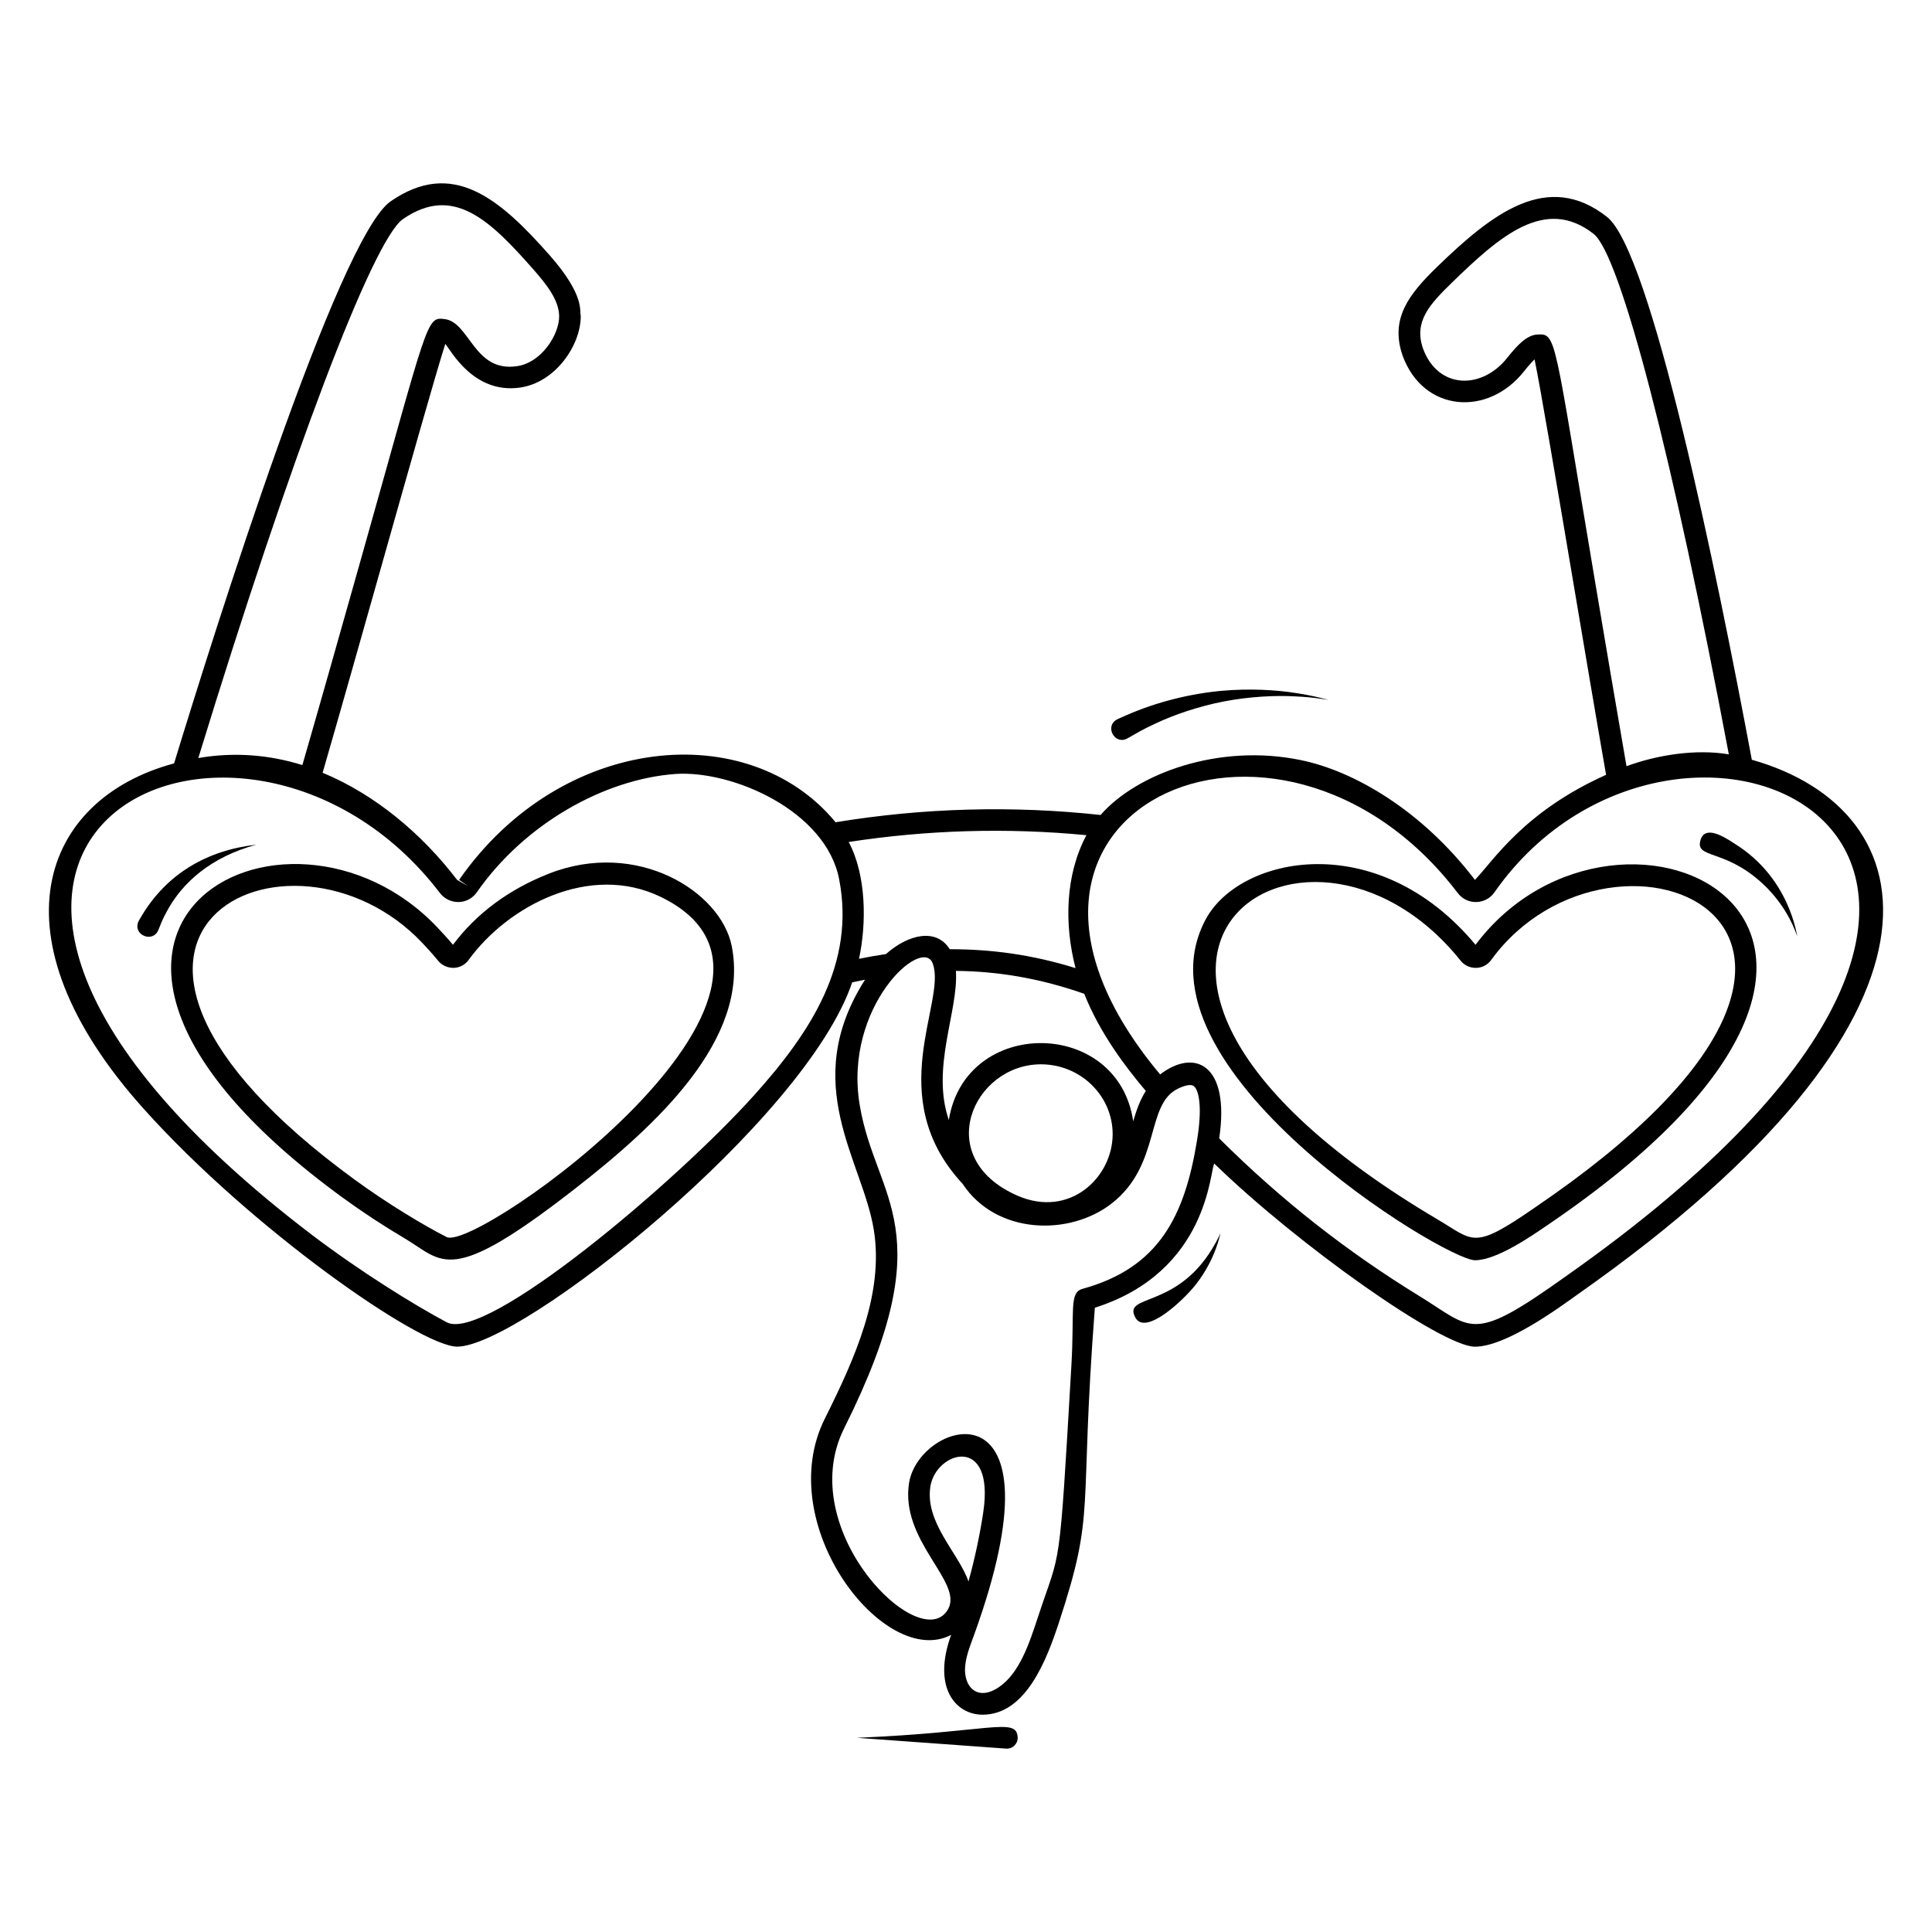
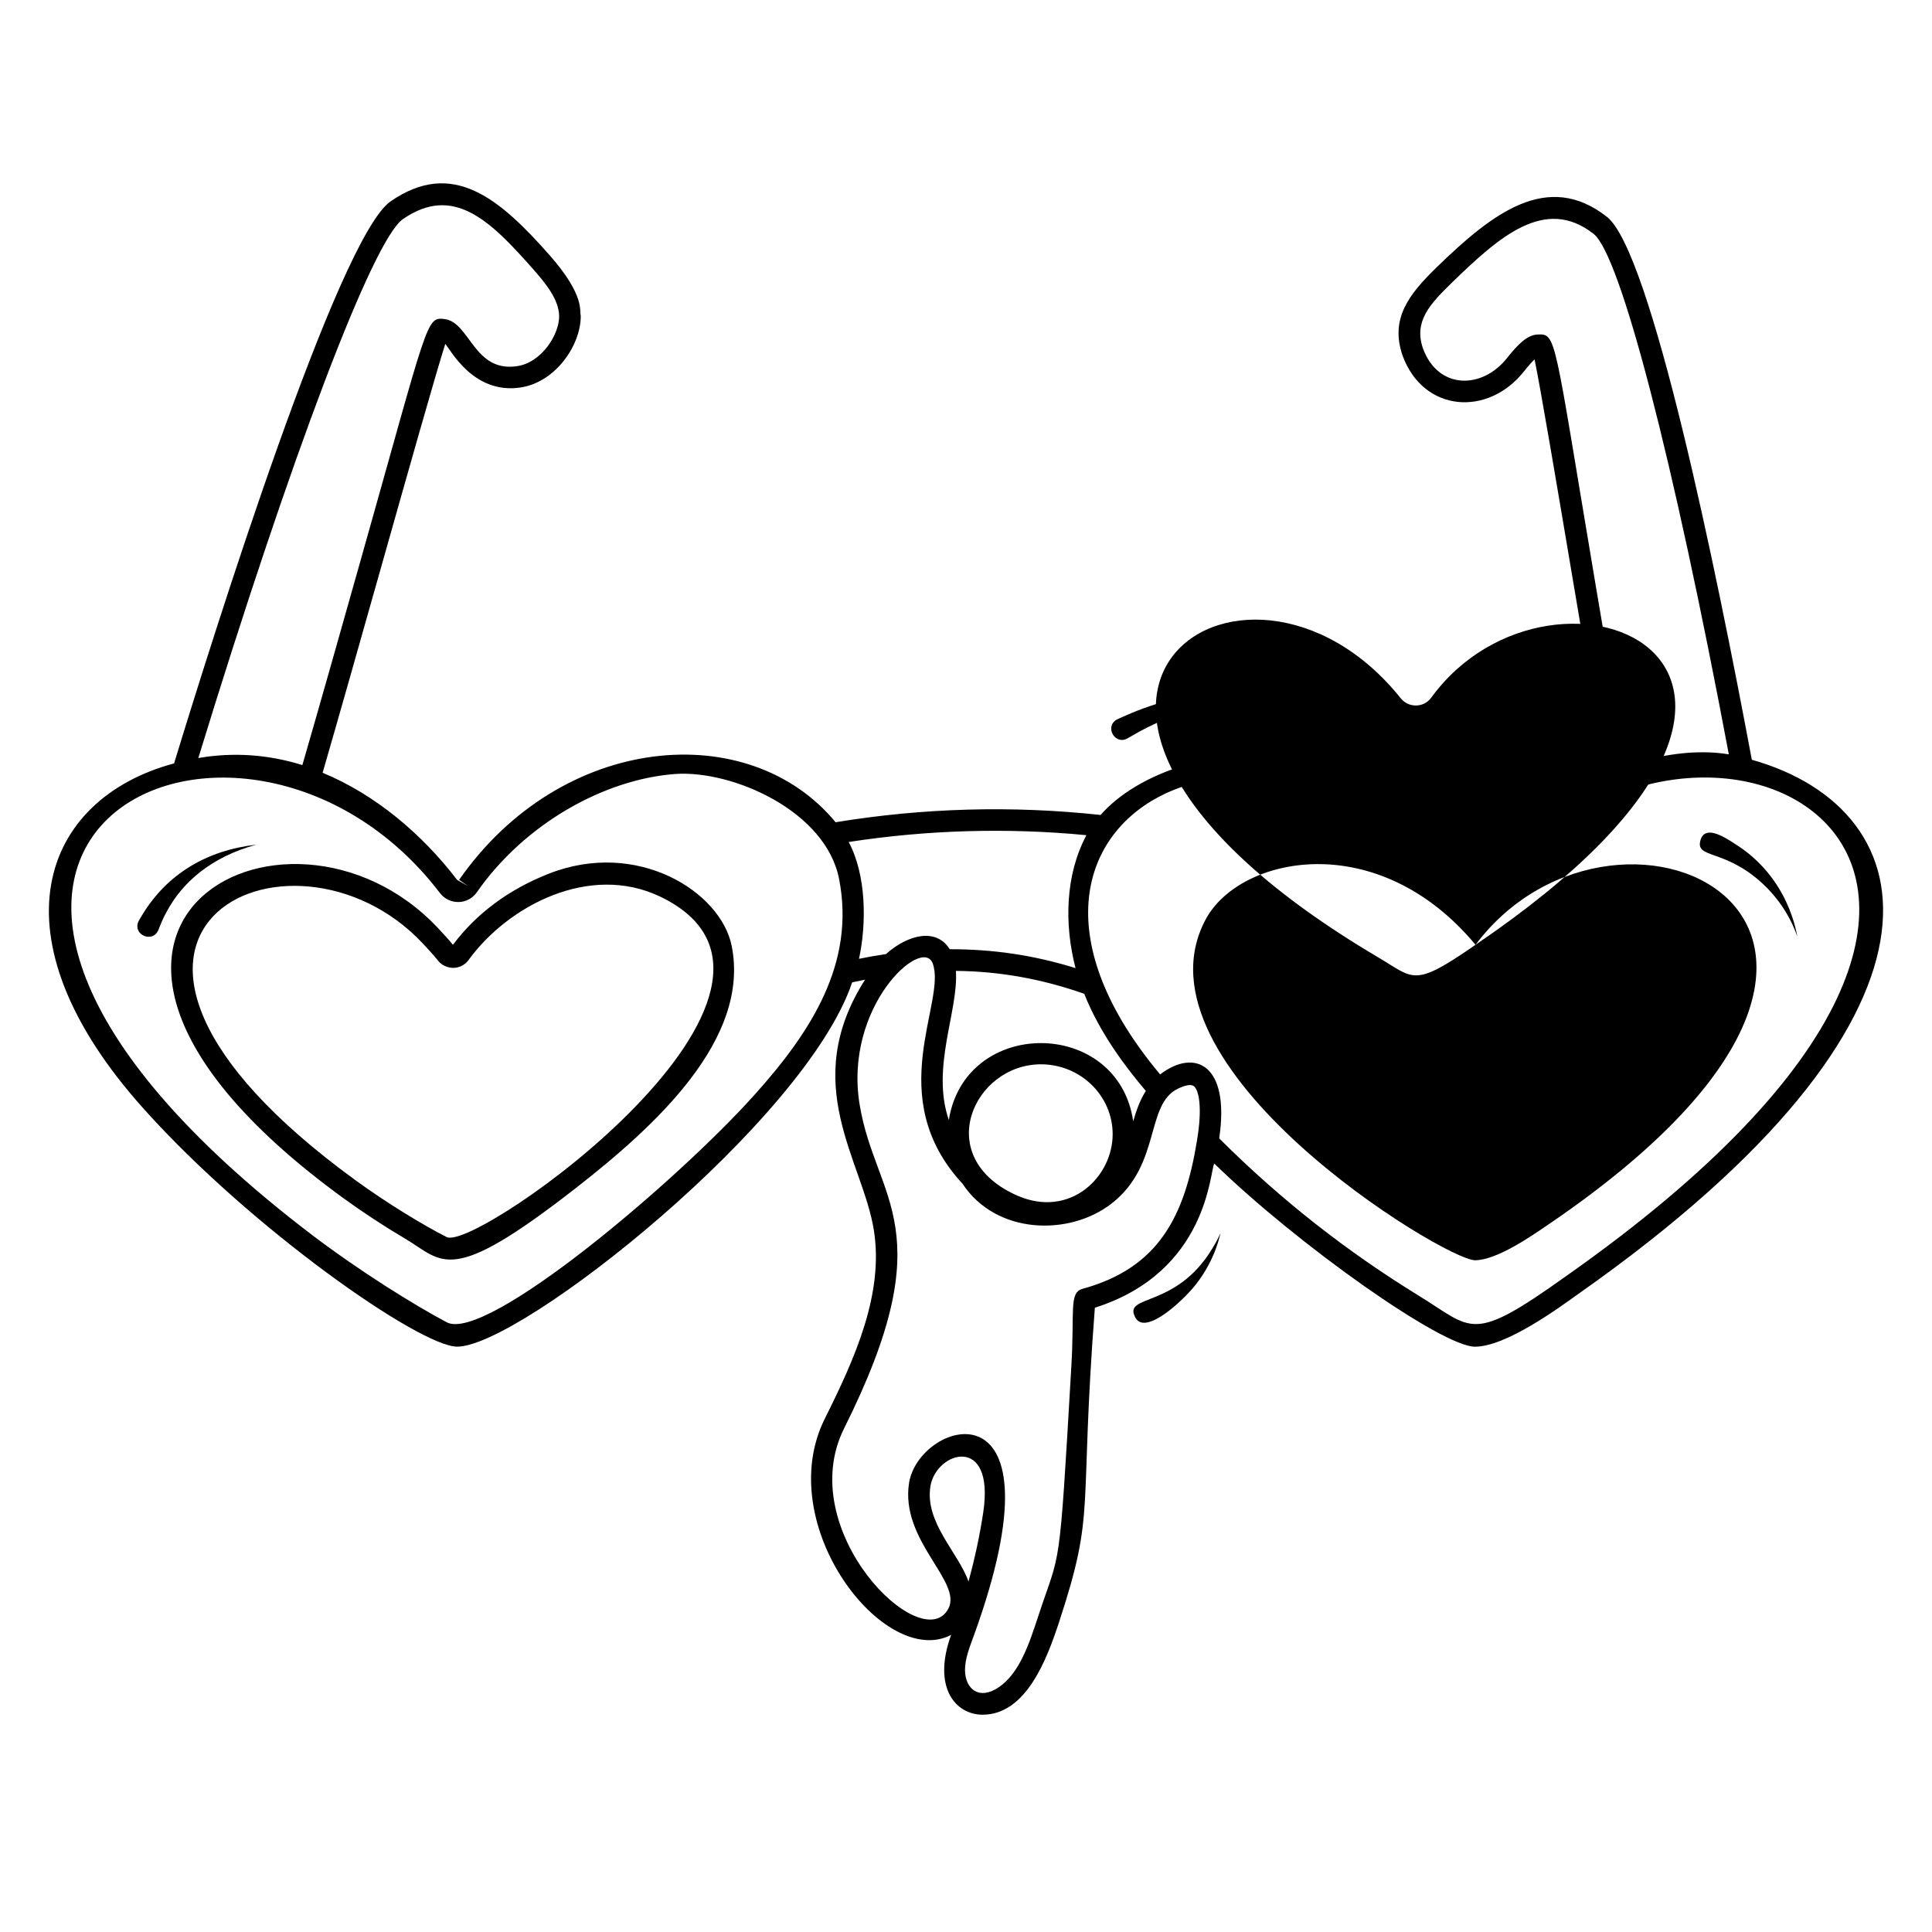
<svg xmlns="http://www.w3.org/2000/svg" fill="#000000" width="800px" height="800px" version="1.1" viewBox="144 144 512 512">
  <g>
-     <path d="m535.03 394.38c-25.984-31.223-62.465-23.531-71.484-6.785-21.023 39.016 63.34 90.383 71.34 90.383 5.82 0 15.238-6.606 19.23-9.328 116.36-78.938 19.094-125.11-19.086-74.27zm15.867 69.535c-16.613 11.531-16.223 8.965-25.859 3.289-113.27-66.934-35.555-120.62 6.047-68.605 2.031 2.539 6.07 2.582 8.07-0.168 32.5-44.742 120.96-8.668 11.742 65.484z" />
+     <path d="m535.03 394.38c-25.984-31.223-62.465-23.531-71.484-6.785-21.023 39.016 63.34 90.383 71.34 90.383 5.82 0 15.238-6.606 19.23-9.328 116.36-78.938 19.094-125.11-19.086-74.27zc-16.613 11.531-16.223 8.965-25.859 3.289-113.27-66.934-35.555-120.62 6.047-68.605 2.031 2.539 6.07 2.582 8.07-0.168 32.5-44.742 120.96-8.668 11.742 65.484z" />
    <path d="m608.25 345.34c-9.48-50.691-26.754-134.88-38.43-143.9-15.719-12.312-30.34-0.902-44.945 13.254-7.527 7.316-12.562 13.734-9.164 23.574 5.527 15.051 22.695 16.238 32.258 4.035 1.223-1.539 2.098-2.488 2.707-3.07 1.605 7.75 6.012 33.879 10.289 59.25 2.965 17.586 6.059 35.941 8.664 50.855-21.723 9.73-29.758 22.621-34.754 27.848-14.109-18.492-32.09-28.879-46.16-31.754-21.762-4.512-43.508 3.598-53.047 14.543-23.371-2.535-46.977-1.887-70.23 1.93-22.926-27.812-72.633-23.668-99.766 15.266l2.348 1.637-2.875-1.621c-9.281-12.164-21.727-22.652-35.648-28.398 4.383-15.105 10.07-35.234 15.527-54.555 6.863-24.297 14.535-51.469 16.984-59.094 1.438 1.621 7.41 13.281 19.719 11.582 9.598-1.316 16.305-11.477 16.176-19.105-0.414-1.133 1.262-5.144-8.195-15.926-13.305-15.082-25.77-25.719-42.219-14.309-13.918 9.715-46.84 114.51-57.355 148.93-35.168 9.426-49.133 45.902-7.902 91.699 28.328 31.574 73.043 62.863 82.934 62.863 16.918 0 92.336-59.855 104.67-96.539 1.168-0.254 2.309-0.492 3.414-0.711-17.633 27.652-0.586 48 2.328 66.367 2.688 16.766-4.938 33.863-12.977 49.938-14.113 28.168 15.891 66.578 33.457 57.332-5.062 13.977 1.195 21.152 8.348 21.152 11.488 0 17.004-14.629 20.234-24.461 9.883-30.109 5.258-27.867 9.508-83.391 30.09-9.551 30.457-36.414 31.648-38.203 22.277 21.668 60.359 48.531 69.07 48.531 8.254 0 22.227-10.281 27.398-13.977 105.05-73.832 93.082-128.31 45.984-141.57zm-56.816-112.69c-2.684 0.137-5.121 2.543-7.957 6.117-6.668 8.512-18.352 8.523-22.371-2.414-2.473-7.152 1.738-11.684 7.762-17.543 12.469-12.094 24.602-22.898 37.441-12.84 7.078 5.473 21.082 59.434 35.848 137.94-8.797-1.48-19.047 0.168-27.117 3.144-2.555-14.652-5.555-32.465-8.43-49.512-10.922-64.812-10.074-65.129-15.176-64.891zm-137.76 228.23c-22.957-10.031-11.73-34.828 6.184-34.828 10.48 0 19.008 8.309 19.008 18.52-0.004 11.398-11.312 22.328-25.191 16.309zm30.637-19.73c-3.984-27.422-44.484-27.715-48.863-0.336-4.781-13.871 2.598-28.906 1.879-39.52 11.59 0.109 22.758 2.125 34.008 6.07 4.144 10.438 10.945 19.41 16.316 25.738-1.676 2.68-2.519 5.277-3.34 8.047zm-193.55-239.07c13.422-9.301 23.176 0.375 34.652 13.387 3.375 3.852 6.676 7.965 6.769 12.25 0.078 4.883-4.664 12.43-11.23 13.328-11.344 1.66-12.43-11.578-19.059-12.477-5.019-0.648-4.223-0.16-22.375 64.105-5.391 19.09-11.027 39.043-15.387 54.078-9.047-2.816-18.301-3.461-27.574-1.863 24.559-80.09 46.23-137.24 54.203-142.81zm93.145 232.11c-20.512 22.883-71.121 65.727-81.523 60.227-8.789-4.672-23.09-13.59-35.641-23.109-136.98-104.27-18.801-159.72 33.871-90.617 2.457 3.16 7.348 3.203 9.758-0.238 12.699-18.215 33.801-29.945 52.551-31.34 15.148-1.07 40.02 9.773 43.473 27.949 4.281 22.215-7.394 40.332-22.488 57.129zm25.008-67.055c20.875-3.215 42.027-3.816 63-1.805-5.606 10.508-5.914 23.57-2.883 35.227-11.41-3.539-22.113-5.008-33.34-5.008-3.602-5.773-11.105-3.871-16.895 1.285-2.277 0.336-4.644 0.754-7.148 1.258 2.031-9.422 1.957-22.168-2.734-30.957zm21.664 170.7c1.559-9.262 17.09-13.859 14 6.918-0.922 6.117-2.238 12.254-3.918 18.355-2.66-7.633-11.648-15.617-10.082-25.273zm70.648-91.625c-3.269 20.031-10.062 33.793-30.387 39.355-3.594 1.055-2.035 5.875-2.93 20.66-3.262 56.281-2.793 47.926-8.715 65.938-2.457 7.481-4.996 15.215-10.492 18.965-5.168 3.508-8.859 0.582-8.969-4.453-0.031-3.035 1.238-6.211 2.387-9.336 24.879-68.668-14.344-57.336-17.195-40.441-2.492 15.398 14.234 26.207 10.383 33.453-6.984 12.922-41.176-20.75-27.59-47.859 26.492-52.984 8.324-60.309 4.117-85.645-4.379-26.121 16.738-45.082 19.371-37.449 3.68 10.184-13.477 35.285 7.894 58.328 8.965 13.543 28.34 13.867 39.449 5.25 13.266-10.305 8.879-26.324 17.664-30.488 1.941-0.941 3.445-1.188 4.137-0.672 1.461 1.094 2.293 5.961 0.871 14.375 0.004 0.012 0.004 0.02 0.004 0.02zm97.727 36.031c-25.258 18.043-24.52 13.984-39.09 5.047-18.688-11.488-36.16-25.047-52.758-41.605 2.922-19.715-6.547-23.941-15.656-16.949-58.309-69.695 31.238-110.54 78.867-48.082 2.555 3.383 7.523 3.062 9.742-0.203 49.27-70.375 179.6-11.184 18.895 101.79z" />
    <path d="m289.4 375.55c-10.586 4.176-19.113 10.508-25.359 18.824-1.469-1.766-3.215-3.621-3.941-4.391-40.254-42.953-122.09 0.816-25.352 71.359 5.258 3.832 10.773 7.457 16.395 10.781 10.434 6.164 11.684 13.09 45.52-13.324 21.004-16.387 46.207-39.379 41.238-64.141-2.879-14.352-25.012-28.359-48.5-19.109zm-27.039 96.281c-5.836-2.957-15.539-8.766-24.242-15.117-89.648-65.336-16.91-99.887 17.941-62.676 0.652 0.691 2.629 2.793 4.035 4.551 0.996 1.246 2.481 1.898 4.094 1.906 1.598-0.039 3.047-0.789 3.977-2.074 10.512-14.473 32.16-25.746 50.812-16.797 49.992 24.043-48.676 94.262-56.617 90.207z" />
    <path d="m211.93 367.85c-13.012 1.457-23.652 7.699-30.281 18.695-0.723 1.215-0.883 1.449-1.012 1.77-1.418 3.523 3.91 5.668 5.328 2.141 0.66-1.598 1.105-2.902 2.277-4.973 4.09-7.613 11.672-14.367 23.688-17.633z" />
    <path d="m603.74 367.61c-3.363-2.238-7.957-4.852-9.09-0.969-1.461 5 6.246 2.191 16.301 11.379 7.07 6.481 9.094 13.637 9.352 14.145-0.172-0.383-1.988-15.477-16.562-24.555z" />
    <path d="m460.92 484.39c5.305-6.781 6.391-13.266 6.543-13.648 0 0-0.711 1.746-2.168 4.098-9.738 16.164-23.852 12-20.406 18.344 2.641 4.859 12.672-4.504 16.031-8.793z" />
-     <path d="m413.69 604.33c-0.387-5.328-7.273-1.281-42.605 0.207l39.535 2.863c1.816 0.113 3.191-1.383 3.07-3.07z" />
    <path d="m467.91 327.06c-8.309 0.746-17.238 2.887-25.496 6.523-2.113 0.938-2.246 0.988-2.473 1.117-3.289 1.883-0.441 6.859 2.852 4.973 2.094-1.176 3.992-2.375 7.57-3.996 4.625-2.191 11.145-4.461 17.945-5.781 6.793-1.312 13.801-1.652 19.039-1.34 2.625 0.113 4.809 0.359 6.328 0.57 1.523 0.215 2.394 0.336 2.394 0.336s-0.855-0.211-2.352-0.578c-1.496-0.363-3.656-0.836-6.285-1.219-5.234-0.852-12.375-1.242-19.523-0.605z" />
  </g>
</svg>